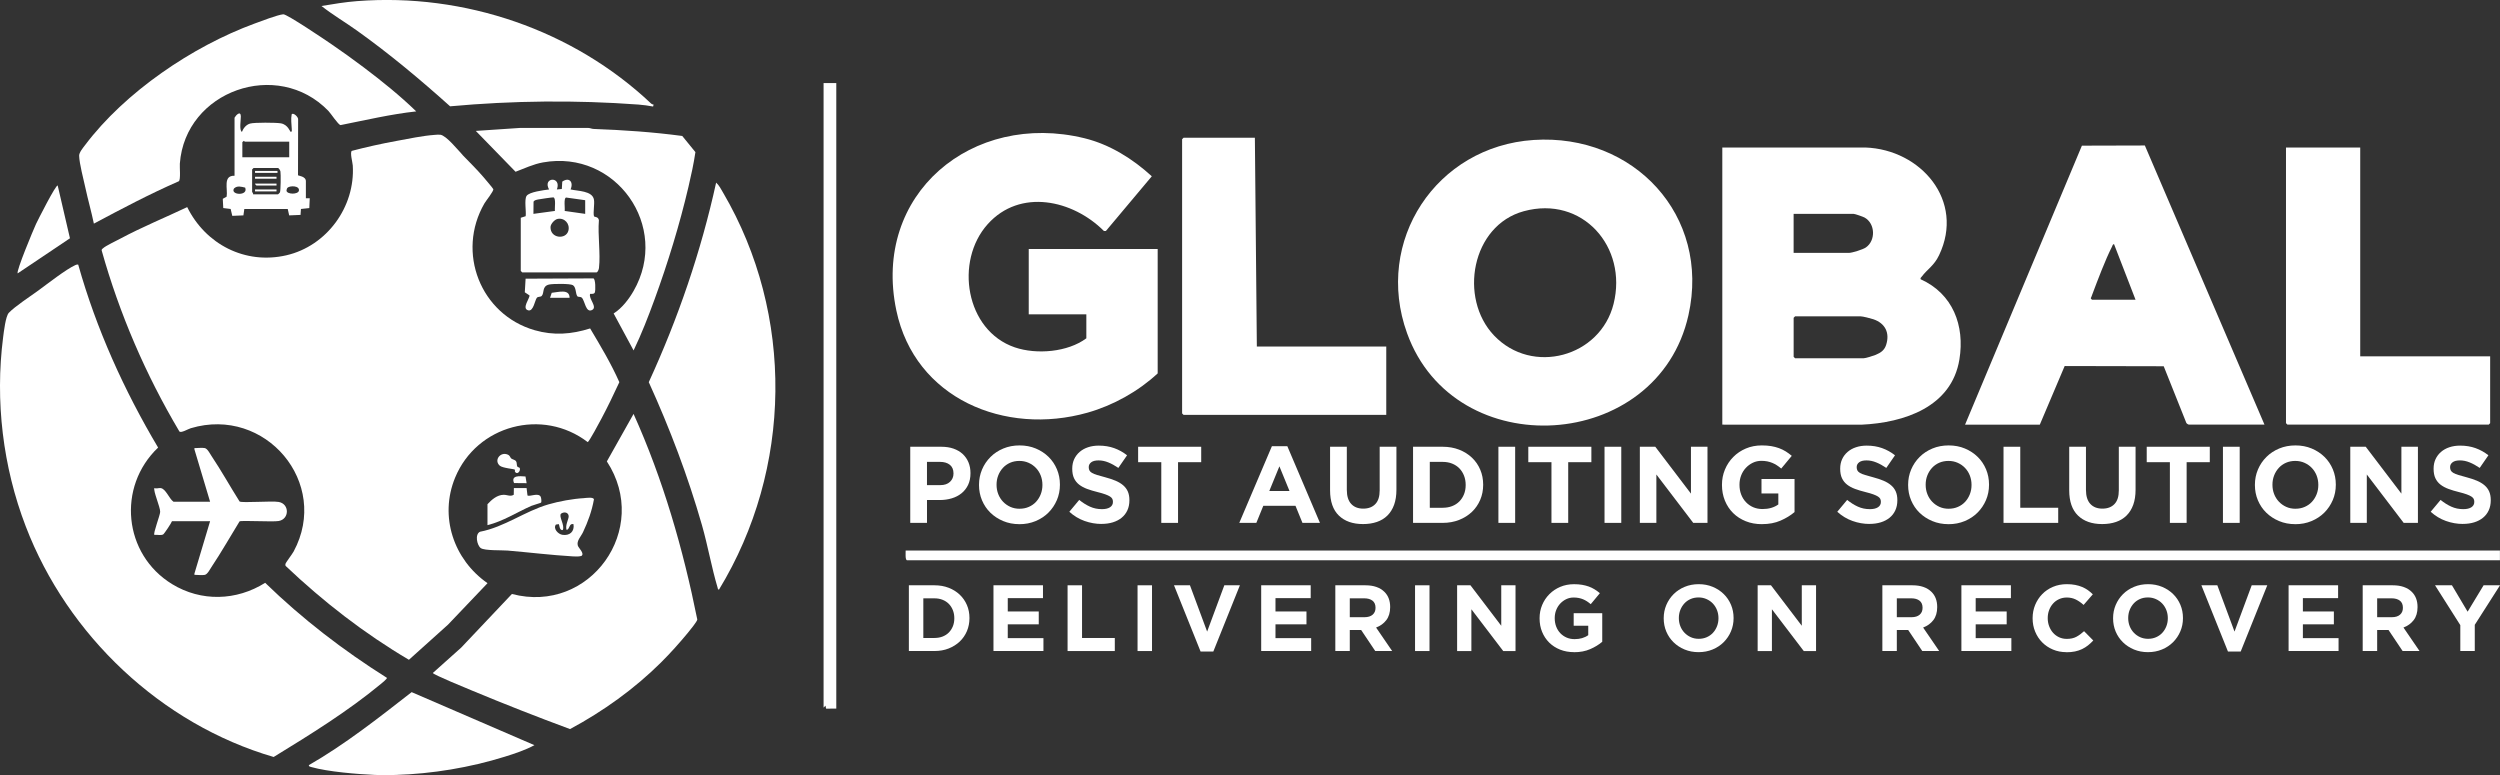
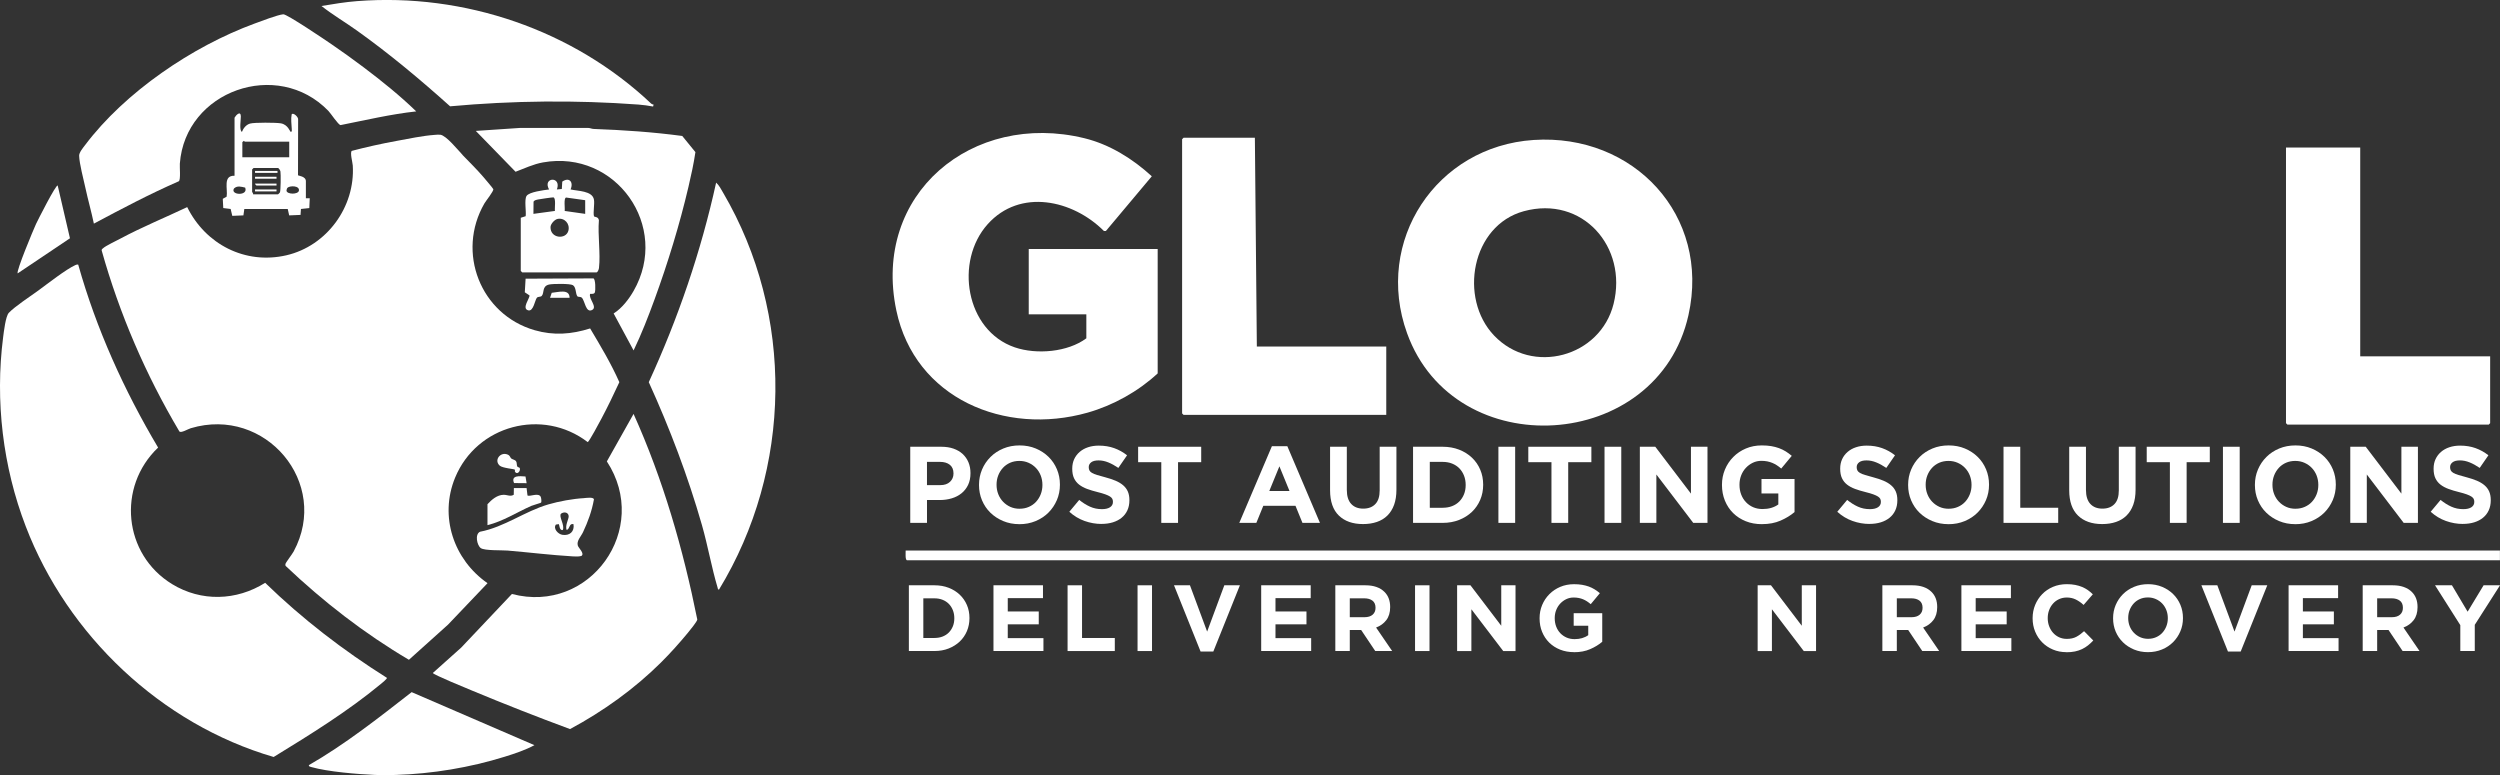
<svg xmlns="http://www.w3.org/2000/svg" id="b" width="1028.59" height="318.92" viewBox="0 0 1028.59 318.92">
  <rect x="0" y="0" width="1028.59" height="318.92" fill="#333333" stroke="none" />
  <g id="c">
    <path d="M154.37,318.84c-7.15-.31-19.45-1.29-26.29-3.25-.46-.13-.97-.15-1.04-.76,15.02-8.64,28.68-19.44,42.33-30.06l50.51,21.82c-3.74,2.02-8.08,3.46-12.15,4.73-14.39,4.49-29.96,7.06-44.92,7.52-2.71.08-5.74.12-8.44,0Z" fill="#fff" />
    <path d="M190.29,63.75c2.8,2.91,5.88,5.92,8.5,8.97.59.7,4.09,4.79,4.17,5.1.21.82-2.97,4.7-3.65,5.87-11.63,20.09-1.66,45.73,20.66,52.17,7.81,2.25,15.15,1.71,22.83-.73,4.29,7.21,8.62,14.43,12.02,22.11-2.36,5.06-4.77,10.14-7.4,15.06-.65,1.21-5.08,9.58-5.63,9.59-18.56-14.18-45.64-6.96-54.54,14.62-6.6,16-.6,33.75,13.33,43.43l-16.26,17.07-16.08,14.45c-18.34-10.82-35.24-23.92-50.66-38.56-.22-.29-.21-.56-.13-.9.15-.61,2.75-3.96,3.37-5.11,15.17-28.17-11.63-59.9-42.33-50.71-1.16.35-4.02,2.11-4.7,1.32-13.82-23.28-24.65-48.37-31.97-74.48-.03-.55.38-.67.67-.95.9-.88,5.47-3.06,6.98-3.87,8.93-4.78,18.4-8.65,27.55-12.99,7.56,15.3,23.82,23.74,40.79,19.83,16.64-3.84,28.37-19.92,27.33-36.94-.08-1.3-1.23-5.35-.4-6.03,6.08-1.59,12.23-2.96,18.42-4.09,4.84-.89,10.77-2.14,15.6-2.48.77-.05,1.63-.16,2.39-.07,2.46.3,7.3,6.36,9.17,8.31Z" fill="#fff" />
    <path d="M32.18,108.87c7.43,26.44,18.87,51.71,32.87,75.28-16.96,16.13-14.3,43.91,5.75,56.17,11.96,7.32,26.49,6.9,38.3-.53,15.22,14.81,32.12,27.79,50.1,39.11.1.41-2.13,2.19-2.62,2.6-13.54,11.2-29.02,20.78-43.99,29.95-46.28-13.51-84.79-49.99-102-94.88C1.17,192.04-2.06,164.95,1.28,138.83c.29-2.25,1.02-8.7,2.34-10.11,2.46-2.62,8.92-6.84,12.12-9.17,3.75-2.73,11.42-8.76,15.24-10.47.41-.19.73-.29,1.19-.21Z" fill="#fff" />
-     <path d="M708.62,60.69h58.88c22.81.81,41.02,21.91,30.3,44.32-2.08,4.35-4.7,5.58-7.19,8.88-.26.35-.55.41-.4,1,13.24,5.96,18.25,19.04,15.96,33.01-3.2,19.57-22.74,26.02-40.26,26.83l-57.29-.02V60.69ZM737.96,104.05h22.71c1.37,0,5.79-1.39,7.01-2.23,4.11-2.84,3.91-9.8-.5-12.3-.62-.35-3.96-1.52-4.5-1.52h-24.72v16.06ZM738.57,130.15l-.6.6v16.06l.6.6h28.13c.88,0,4.03-1,5.02-1.41,2.11-.88,3.59-1.88,4.31-4.12,1.6-4.98-.44-8.92-5.3-10.54-1.07-.36-4.3-1.19-5.24-1.19h-26.93Z" fill="#fff" />
    <path d="M630.97,57.59c41.15-2.72,72.88,31.03,63.72,72.08-12.61,56.53-96.19,61.78-115.78,7.4-13.67-37.92,11.99-76.82,52.07-79.48ZM614.71,138.04c15.67,16.49,43.72,8.89,49.18-13.03,5.84-23.41-12.82-44.69-36.95-38.11-21.52,5.87-26.85,35.76-12.23,51.14Z" fill="#fff" />
    <path d="M446.97,129.34h-23.71v-26.9h53.05v51.19c-8,7.42-18.33,13.17-28.85,16.15-33.94,9.6-71.03-5.74-78.67-42.04-10.09-47.92,31.27-82.13,77.38-70.87,10.41,2.54,19.93,8.5,27.72,15.66l-18.89,22.51h-.8c-12.81-12.82-34.5-17.65-47.82-2.82-13.67,15.21-9.16,43.75,11.13,50.69,8.94,3.06,21.81,1.99,29.45-3.72v-9.84Z" fill="#fff" />
-     <path d="M808.5,174.71l48.07-114.78,25.9-.07,49.22,114.85h-31.15c-.17,0-.89-.43-1-.7l-9.31-23.32-40.75-.09-10.23,24.12h-30.75ZM878.64,123.32l-8.85-22.88c-.56.04-.62.61-.81.99-2.85,5.62-5.94,13.88-8.21,19.9-.15.39-.26.79-.46,1.16-.33.26.38.83.44.83h17.89Z" fill="#fff" />
    <path d="M271.99,272.54c-10.99,10.9-23.83,20.12-37.46,27.43-13.55-5.01-27.03-10.31-40.36-15.86-2.04-.85-15.69-6.43-16.09-7.22l11.66-10.43,20.88-22.08c32.1,8.49,57.3-26.73,39.06-54.54l10.99-19.54c12.15,26.95,20.4,55.6,26.22,84.59-.01.77-3.19,4.64-3.92,5.52-3.39,4.11-7.2,8.37-10.98,12.12Z" fill="#fff" />
    <polygon points="971.08 60.69 971.08 146.61 1024.54 146.61 1024.54 174.11 1023.94 174.71 941.14 174.71 940.54 174.11 940.54 60.69 971.08 60.69" fill="#fff" />
    <polygon points="570.36 142.59 570.36 170.7 486.96 170.7 486.36 170.09 486.36 57.28 486.96 56.68 516.3 56.68 517.11 142.59 570.36 142.59" fill="#fff" />
    <path d="M295.84,242.56c-.52.12-.48-.42-.6-.8-2.46-8.24-4.02-17.27-6.43-25.7-5.77-20.14-13.22-39.77-21.88-58.82,12.07-26.28,21.51-53.81,27.71-82.1,1.21,1.05,2.07,2.76,2.88,4.15,29.4,50.19,28.5,113.66-1.68,163.27Z" fill="#fff" />
    <path d="M171.25,45.83c-10.5,1.15-20.79,3.59-31.13,5.64-.98-.13-3.95-4.74-5.02-5.85-20.96-21.65-58.89-8.27-61.11,21.7-.11,1.54.4,6.47-.39,7.24-11.95,5.22-23.48,11.32-34.98,17.45-1.02-4.95-2.44-9.83-3.5-14.78-.76-3.54-2.46-9.82-2.56-13.15-.04-1.31,1.58-3.25,2.44-4.38,16.42-21.81,44.2-40.64,69.72-50,2.59-.95,9.5-3.61,11.83-3.82,1.47-.13,17.39,10.63,19.86,12.33,4.41,3.03,8.82,6.18,13.09,9.4,7.53,5.68,14.98,11.66,21.75,18.22Z" fill="#fff" />
    <path d="M268.91,43.03l-.2.8c-1.87-.36-4.13-.67-6.03-.81-25.8-1.9-51.76-1.63-77.49.72-12.27-11-24.9-21.58-38.33-31.16-4.82-3.44-9.94-6.45-14.6-10.11,4.85-.82,9.76-1.63,14.67-2.01,44.14-3.41,88.93,11.87,120.99,42.17.26.24.65.35.99.4Z" fill="#fff" />
    <path d="M1028.56,226.5v4.01H373.22c-.88,0-.57-3.26-.6-4.01h655.94Z" fill="#fff" />
    <path d="M252.46,128.98c3.36-2.11,6.23-5.8,8.22-9.27,15.21-26.52-7.31-58.28-37.27-52.89-4.04.73-7.57,2.45-11.29,3.85l-16.36-16.81,18.27-1.23h27.77c.82-.05,1.61.39,2.4.42,12.23.45,24.37,1.27,36.5,2.89l5.42,6.65c-.7,4.72-1.75,9.55-2.85,14.23-3.67,15.63-8.44,31.23-13.94,46.3-2.59,7.1-5.39,14.32-8.65,21.06l-8.21-15.21Z" fill="#fff" />
-     <polygon points="344.08 34.19 344.08 291.54 339.88 291.57 339.65 290.34 338.85 291.14 338.85 34.19 344.08 34.19" fill="#fff" />
-     <path d="M86.44,206.43l-6.43-21.49c-.09-.75-.01-.57.59-.59,1.03-.04,2.68-.16,3.62,0,1.12.19,2.13,2.25,2.79,3.24,4.07,6.09,7.66,12.56,11.57,18.75,1.14.66,13.25-.33,16.1.18,4.47.8,4.46,7.04,0,7.84-2.52.45-15.43-.34-16.12.16-3.84,6.24-7.48,12.68-11.55,18.77-.66.99-1.66,3.04-2.79,3.24-.94.16-2.59.05-3.62,0-.6-.03-.68.16-.59-.59l6.43-21.49h-15.68c-.32.87-3.17,5.15-3.62,5.42-.86.52-2.59.06-3.62.2-.62-.55,2.34-8.03,2.38-9.47.06-1.94-2.96-8.67-2.37-9.8.85.36,1.67-.08,2.57.02,2.1.23,3.47,4.35,5.26,5.6h15.07Z" fill="#fff" />
    <path d="M240.3,204.94c.89-.05,3.85-.56,4.07.52-.87,4.83-2.42,9.09-4.5,13.51-.83,1.77-2.75,3.57-2.12,5.55.29.93,2.93,3.28,1.45,4.22-1.08.3-2.32.24-3.43.18-8.97-.53-17.98-1.64-26.93-2.4-2.34-.2-9.49.1-11.04-1.02s-2.51-5.7-.31-6.72c10.08-1.94,18.38-8.4,28.12-11.25,4.37-1.28,10.16-2.34,14.7-2.58ZM233.15,218.07c-.79-1.8.97-4.64.82-5.8-.21-1.59-1.98-1.77-3.13-.93-1.11,1.07,1.67,4.82.7,6.72-1.36.38-1.43-2.28-1.61-2.41l-1.22.18c-1.22,1.69.94,3.94,2.65,4.21,3.02.48,5.08-1.32,4.6-4.39-1.89-.43-1.38,1.94-2.81,2.41Z" fill="#fff" />
    <path d="M7.27,112.48c-.7-.83,6.5-18.06,7.56-20.35.55-1.19,8.19-16.34,8.91-15.79l5.04,21.7-21.51,14.44Z" fill="#fff" />
    <path d="M242.8,120.92c-.77,1.91,3.17,5.41.8,6.62-2.63,1.34-2.96-3.85-4.21-5.04-.6-.57-1.52-.17-1.86-.63-.77-1.03-.43-3.65-1.81-4.53-1.1-.71-8.31-.62-9.83-.27-2.97.69-1.87,3.39-2.98,4.65-.51.58-1.51.2-2.02.79-.81.93-1.39,5.72-3.54,5.18-2.87-.71.74-5.1.5-6.15l-1.93-1.28.33-5.6,27.9-.12c.92.3.88,4.9.61,5.71s-1.26.64-1.95.66Z" fill="#fff" />
    <path d="M200.59,207.43c1.72-1.86,3.93-3.81,6.63-3.85,1.49-.02,2.76.85,4.16-.02l.05-2.75h5.23s.37,3.04.37,3.04c.89.63,4.55-1.32,5.45.57.22.46.39,2.1.15,2.37-.14.16-3.34,1.04-4.06,1.36-5.99,2.67-11.58,6.31-18,7.92v-8.63Z" fill="#fff" />
    <path d="M210.35,188.64c.52.42,1.52.51,1.93,1.09.52.74.2,1.63.58,2.25.19.3.93.29,1.02.65.34,1.41-1.24,2.84-2.02,1.41-.09-.17.09-.69-.05-.81-.32-.3-5.07-.63-6.21-1.65-2.5-2.23.3-5.87,3.32-4.53.98.43.98,1.22,1.42,1.59Z" fill="#fff" />
    <path d="M234.35,122.52h-8.04l.69-2.05c2.62-.22,7.34-1.78,7.35,2.05Z" fill="#fff" />
    <path d="M216.21,196.04l.46,2.76-5.17-.05c-1.41-3.33,2.42-2.85,4.71-2.71Z" fill="#fff" />
    <rect x="104.93" y="70.33" width="9.24" height=".8" fill="#fff" />
    <rect x="104.93" y="72.73" width="8.84" height=".8" fill="#fff" />
    <rect x="104.93" y="77.95" width="8.84" height=".8" fill="#fff" />
    <path d="M113.77,75.54v.8h-8.24c-.07,0-.63-.54-.6-.8h8.84Z" fill="#fff" />
    <path d="M125.83,81.57h1.61s-.18,4.04-.18,4.04l-3.44.37-.17,2.44-4.67.2-.6-2.64h-17.86s-.37,2.64-.37,2.64l-4.58.19-.67-2.83-3.04-.38-.2-3.8,1.59-.89c.53-3.18-1.63-8.76,3.25-8.6v-23.88c.53-1.01,2.49-3.02,2.59-.64.05,1.3-.76,5.93.45,6.46.59-1.52,1.76-2.98,3.4-3.42,1.77-.48,10.58-.43,12.58-.09,3,.5,3.79,3.5,4.11,3.51.6.03.43-.85.41-1.2-.09-2.02-.42-4.01-.03-6.02.66-.89,2.88,1.21,2.65,2.19l-.05,22.88c.04.23,3.24.39,3.24,2.44v7.03ZM119,58.28h-18.29c-.09,0-.22-.31-.4-.32l-.6.52v6.22h19.29v-6.42ZM104.13,79.96h10.25c.06,0,.71-.62.8-.81.33-.7.39-7.6.2-8.62-.08-.44-.7-1.41-1-1.41h-10.05l-.6.6v9.23c0,.13.54.61.4,1ZM100.87,77.19c-1.61-.38-3.24-.91-4.59.35-1.68,2.79,6.02,3.21,4.59-.35ZM118.3,77.25c-.27.26-.42.85-.43,1.25.31,1.53,4.71,1.57,5.11-.02.4-2.18-3.73-2.15-4.68-1.23Z" fill="#fff" />
    <path d="M214.25,89.6l2.03-.65c.28-2.02-.62-6.73.35-8.31,1.04-1.69,7.26-2.42,9.27-2.69-2.83-5.12,5.29-5.58,3.22,0l2.03-.19.18-3.03c2.87-2.01,4.75.15,3.42,3.21,2.86.7,9.03.49,9.63,4.24.3,1.87-.41,5.3,0,6.76.13.48,1.75.04,2.03,1.66-.52,6.22.72,13.61.03,19.68-.06.54-.53,1.79-1.03,1.79h-30.55l-.6-.6v-21.88ZM228.32,86.79c-.19-1.08.53-5.35-.64-5.58-.31-.06-5.56.7-6.3.86-.63.14-1.64.31-1.86.95l-.05,4.97,8.84-1.2ZM240.78,82.37l-7.86-1.1c-1.09.19-.4,4.52-.59,5.52l8.44,1.2v-5.62ZM229.42,90.07c-1.24.25-2.88,2.05-2.92,3.34-.12,4.72,6.35,5.28,7.35,1.52.76-2.85-1.59-5.43-4.43-4.86Z" fill="#fff" />
    <path d="M373.94,240.81h10.55c2.11,0,4.05.34,5.82,1.02,1.76.68,3.28,1.63,4.56,2.84,1.27,1.21,2.26,2.63,2.96,4.27.7,1.64,1.04,3.41,1.04,5.31v.08c0,1.91-.35,3.68-1.04,5.33-.7,1.65-1.68,3.08-2.96,4.29-1.28,1.21-2.8,2.16-4.56,2.86-1.76.7-3.7,1.04-5.82,1.04h-10.55v-27.05ZM384.49,262.48c1.21,0,2.32-.19,3.32-.58,1-.39,1.86-.94,2.57-1.66.71-.72,1.26-1.57,1.66-2.55.4-.98.6-2.07.6-3.28v-.08c0-1.18-.2-2.28-.6-3.28-.4-1-.95-1.87-1.66-2.59-.71-.72-1.57-1.28-2.57-1.68-1-.4-2.11-.6-3.32-.6h-4.6v16.31h4.6Z" fill="#fff" />
    <path d="M408.76,240.81h20.36v5.29h-14.49v5.49h12.75v5.29h-12.75v5.68h14.68v5.29h-20.56v-27.05Z" fill="#fff" />
    <path d="M439.24,240.81h5.95v21.68h13.48v5.37h-19.43v-27.05Z" fill="#fff" />
    <path d="M468.03,240.81h5.95v27.05h-5.95v-27.05Z" fill="#fff" />
    <path d="M483.02,240.81h6.57l7.07,19.05,7.07-19.05h6.41l-10.93,27.24h-5.25l-10.93-27.24Z" fill="#fff" />
    <path d="M518.91,240.81h20.36v5.29h-14.49v5.49h12.75v5.29h-12.75v5.68h14.68v5.29h-20.56v-27.05Z" fill="#fff" />
    <path d="M549.4,240.81h12.36c3.42,0,6.05.91,7.88,2.74,1.55,1.55,2.32,3.61,2.32,6.18v.08c0,2.19-.54,3.97-1.6,5.35-1.07,1.38-2.47,2.39-4.19,3.03l6.61,9.66h-6.96l-5.8-8.66h-4.67v8.66h-5.95v-27.05ZM561.38,253.94c1.47,0,2.59-.35,3.38-1.04.79-.7,1.18-1.62,1.18-2.78v-.08c0-1.29-.41-2.25-1.24-2.9-.83-.64-1.97-.97-3.44-.97h-5.91v7.77h6.03Z" fill="#fff" />
    <path d="M582.2,240.81h5.95v27.05h-5.95v-27.05Z" fill="#fff" />
    <path d="M599.51,240.81h5.49l12.67,16.65v-16.65h5.87v27.05h-5.06l-13.1-17.19v17.19h-5.87v-27.05Z" fill="#fff" />
    <path d="M647.66,268.32c-2.11,0-4.04-.35-5.78-1.04-1.74-.7-3.23-1.66-4.48-2.9-1.25-1.24-2.22-2.7-2.92-4.4s-1.04-3.55-1.04-5.56v-.08c0-1.93.35-3.74,1.06-5.43.71-1.69,1.69-3.17,2.96-4.44,1.26-1.28,2.76-2.28,4.48-3.01,1.72-.73,3.62-1.1,5.68-1.1,1.21,0,2.31.08,3.3.25.99.17,1.91.41,2.76.71.85.31,1.65.7,2.4,1.16.75.46,1.47.99,2.16,1.58l-3.75,4.52c-.51-.44-1.03-.82-1.54-1.16-.52-.33-1.05-.62-1.6-.85-.55-.23-1.15-.41-1.8-.54-.64-.13-1.35-.19-2.12-.19-1.08,0-2.09.23-3.03.68s-1.76,1.06-2.47,1.82c-.71.76-1.26,1.65-1.66,2.67-.4,1.02-.6,2.11-.6,3.27v.08c0,1.24.2,2.38.6,3.43.4,1.05.97,1.96,1.7,2.73.73.77,1.6,1.37,2.59,1.8.99.43,2.09.64,3.3.64,2.21,0,4.08-.54,5.6-1.63v-3.89h-5.99v-5.14h11.75v11.75c-1.39,1.19-3.05,2.2-4.97,3.03-1.92.84-4.11,1.26-6.59,1.26Z" fill="#fff" />
-     <path d="M698.85,268.32c-2.09,0-4.01-.37-5.76-1.1-1.75-.73-3.27-1.73-4.54-2.98-1.28-1.25-2.27-2.72-2.98-4.4-.71-1.69-1.06-3.5-1.06-5.43v-.08c0-1.93.36-3.74,1.08-5.43.72-1.69,1.72-3.17,2.99-4.44,1.28-1.28,2.79-2.28,4.56-3.01,1.76-.73,3.69-1.1,5.78-1.1s4,.37,5.76,1.1c1.75.73,3.27,1.73,4.54,2.98,1.28,1.25,2.27,2.72,2.98,4.4.71,1.69,1.06,3.5,1.06,5.43v.08c0,1.93-.36,3.74-1.08,5.43-.72,1.69-1.72,3.17-2.99,4.44s-2.79,2.28-4.56,3.01c-1.76.73-3.69,1.1-5.78,1.1ZM698.93,262.83c1.18,0,2.28-.22,3.28-.66,1-.44,1.86-1.04,2.57-1.82.71-.77,1.26-1.67,1.66-2.69.4-1.02.6-2.11.6-3.27v-.08c0-1.16-.2-2.25-.6-3.28-.4-1.03-.97-1.93-1.7-2.71-.73-.77-1.6-1.38-2.61-1.83s-2.1-.68-3.28-.68-2.31.22-3.3.66c-.99.44-1.84,1.04-2.55,1.82-.71.77-1.26,1.67-1.66,2.69-.4,1.02-.6,2.11-.6,3.27v.08c0,1.16.2,2.25.6,3.28.4,1.03.97,1.93,1.7,2.7.73.77,1.6,1.39,2.59,1.84.99.45,2.09.68,3.3.68Z" fill="#fff" />
    <path d="M723.16,240.81h5.49l12.67,16.65v-16.65h5.87v27.05h-5.06l-13.1-17.19v17.19h-5.87v-27.05Z" fill="#fff" />
    <path d="M774.47,240.81h12.36c3.42,0,6.05.91,7.88,2.74,1.55,1.55,2.32,3.61,2.32,6.18v.08c0,2.19-.54,3.97-1.6,5.35-1.07,1.38-2.47,2.39-4.19,3.03l6.61,9.66h-6.96l-5.8-8.66h-4.67v8.66h-5.95v-27.05ZM786.45,253.94c1.47,0,2.59-.35,3.38-1.04.79-.7,1.18-1.62,1.18-2.78v-.08c0-1.29-.41-2.25-1.24-2.9-.83-.64-1.97-.97-3.44-.97h-5.91v7.77h6.03Z" fill="#fff" />
    <path d="M807,240.81h20.36v5.29h-14.49v5.49h12.75v5.29h-12.75v5.68h14.68v5.29h-20.56v-27.05Z" fill="#fff" />
    <path d="M850.16,268.32c-1.98,0-3.83-.36-5.53-1.08s-3.17-1.71-4.4-2.96c-1.24-1.25-2.2-2.72-2.9-4.42-.7-1.7-1.04-3.52-1.04-5.45v-.08c0-1.93.35-3.74,1.04-5.43.7-1.69,1.66-3.17,2.9-4.44,1.24-1.28,2.72-2.28,4.44-3.01,1.73-.73,3.63-1.1,5.72-1.1,1.26,0,2.41.1,3.46.31,1.04.21,1.99.49,2.84.85.85.36,1.64.8,2.36,1.31.72.52,1.39,1.08,2.01,1.7l-3.79,4.37c-1.06-.95-2.13-1.7-3.23-2.24-1.1-.54-2.33-.81-3.69-.81-1.13,0-2.18.22-3.15.66-.97.44-1.8,1.04-2.49,1.82-.7.77-1.24,1.67-1.62,2.69-.39,1.02-.58,2.11-.58,3.27v.08c0,1.16.19,2.25.58,3.28.39,1.03.92,1.93,1.6,2.7.68.77,1.51,1.39,2.47,1.84.97.45,2.03.68,3.19.68,1.55,0,2.85-.28,3.92-.85,1.07-.57,2.13-1.34,3.19-2.32l3.79,3.83c-.7.75-1.42,1.42-2.16,2.01-.75.59-1.56,1.1-2.45,1.53-.89.42-1.86.75-2.92.97s-2.24.33-3.55.33Z" fill="#fff" />
    <path d="M883.74,268.32c-2.09,0-4.01-.37-5.76-1.1-1.75-.73-3.27-1.73-4.54-2.98-1.28-1.25-2.27-2.72-2.98-4.4-.71-1.69-1.06-3.5-1.06-5.43v-.08c0-1.93.36-3.74,1.08-5.43.72-1.69,1.72-3.17,2.99-4.44,1.28-1.28,2.79-2.28,4.56-3.01,1.76-.73,3.69-1.1,5.78-1.1s4,.37,5.76,1.1c1.75.73,3.27,1.73,4.54,2.98,1.28,1.25,2.27,2.72,2.98,4.4.71,1.69,1.06,3.5,1.06,5.43v.08c0,1.93-.36,3.74-1.08,5.43-.72,1.69-1.72,3.17-2.99,4.44s-2.79,2.28-4.56,3.01c-1.76.73-3.69,1.1-5.78,1.1ZM883.81,262.83c1.18,0,2.28-.22,3.28-.66,1-.44,1.86-1.04,2.57-1.82.71-.77,1.26-1.67,1.66-2.69.4-1.02.6-2.11.6-3.27v-.08c0-1.16-.2-2.25-.6-3.28-.4-1.03-.97-1.93-1.7-2.71-.73-.77-1.6-1.38-2.61-1.83s-2.1-.68-3.28-.68-2.31.22-3.3.66c-.99.44-1.84,1.04-2.55,1.82-.71.77-1.26,1.67-1.66,2.69-.4,1.02-.6,2.11-.6,3.27v.08c0,1.16.2,2.25.6,3.28.4,1.03.97,1.93,1.7,2.7.73.77,1.6,1.39,2.59,1.84.99.45,2.09.68,3.3.68Z" fill="#fff" />
    <path d="M905.72,240.81h6.57l7.07,19.05,7.07-19.05h6.41l-10.93,27.24h-5.25l-10.93-27.24Z" fill="#fff" />
    <path d="M941.62,240.81h20.36v5.29h-14.49v5.49h12.75v5.29h-12.75v5.68h14.68v5.29h-20.56v-27.05Z" fill="#fff" />
    <path d="M972.1,240.81h12.36c3.42,0,6.05.91,7.88,2.74,1.55,1.55,2.32,3.61,2.32,6.18v.08c0,2.19-.54,3.97-1.6,5.35-1.07,1.38-2.47,2.39-4.19,3.03l6.61,9.66h-6.96l-5.8-8.66h-4.67v8.66h-5.95v-27.05ZM984.08,253.94c1.47,0,2.59-.35,3.38-1.04.79-.7,1.18-1.62,1.18-2.78v-.08c0-1.29-.41-2.25-1.24-2.9-.83-.64-1.97-.97-3.44-.97h-5.91v7.77h6.03Z" fill="#fff" />
    <path d="M1012.25,257.19l-10.39-16.38h6.96l6.45,10.86,6.57-10.86h6.76l-10.39,16.27v10.78h-5.95v-10.66Z" fill="#fff" />
    <path d="M374.5,183.81h12.8c1.88,0,3.56.26,5.03.78,1.48.52,2.73,1.26,3.76,2.21,1.03.96,1.82,2.1,2.37,3.42.55,1.33.83,2.8.83,4.41v.09c0,1.82-.33,3.42-.98,4.79-.66,1.37-1.56,2.52-2.71,3.45-1.15.92-2.49,1.62-4.03,2.08-1.54.46-3.18.69-4.94.69h-5.23v9.4h-6.89v-31.32ZM386.84,199.6c1.73,0,3.07-.45,4.03-1.36.95-.91,1.43-2.04,1.43-3.38v-.09c0-1.55-.5-2.73-1.5-3.53-1-.81-2.36-1.21-4.09-1.21h-5.32v9.57h5.46Z" fill="#fff" />
    <path d="M419.41,215.66c-2.42,0-4.64-.43-6.67-1.28s-3.78-2-5.26-3.44-2.62-3.15-3.45-5.1c-.82-1.95-1.23-4.05-1.23-6.29v-.09c0-2.24.42-4.33,1.25-6.29s1.99-3.67,3.47-5.15,3.24-2.64,5.28-3.49c2.04-.85,4.27-1.27,6.69-1.27s4.64.42,6.67,1.27c2.03.85,3.78,2,5.26,3.45s2.62,3.15,3.44,5.1c.82,1.95,1.23,4.05,1.23,6.29v.09c0,2.24-.42,4.33-1.25,6.29-.84,1.95-1.99,3.67-3.47,5.15s-3.24,2.64-5.28,3.49c-2.04.85-4.27,1.28-6.69,1.28ZM419.5,209.31c1.37,0,2.64-.25,3.8-.76,1.16-.51,2.16-1.21,2.98-2.1.82-.9,1.46-1.93,1.92-3.11.46-1.18.69-2.44.69-3.78v-.09c0-1.34-.23-2.61-.69-3.8-.46-1.19-1.12-2.24-1.97-3.13-.85-.9-1.86-1.6-3.02-2.12-1.16-.52-2.43-.78-3.8-.78s-2.68.25-3.83.76c-1.15.51-2.13,1.21-2.95,2.1-.82.9-1.46,1.93-1.92,3.11-.46,1.18-.69,2.44-.69,3.78v.09c0,1.34.23,2.61.69,3.8.46,1.19,1.12,2.24,1.97,3.13.85.9,1.85,1.6,3,2.13,1.15.52,2.42.78,3.83.78Z" fill="#fff" />
    <path d="M453.24,215.57c-2.39,0-4.73-.41-7.02-1.23-2.3-.82-4.38-2.08-6.26-3.78l4.07-4.88c1.43,1.16,2.9,2.09,4.41,2.77,1.51.69,3.15,1.03,4.94,1.03,1.43,0,2.54-.26,3.33-.78.79-.52,1.19-1.25,1.19-2.17v-.09c0-.45-.08-.84-.25-1.19-.17-.34-.48-.66-.94-.96-.46-.3-1.11-.6-1.93-.9-.82-.3-1.89-.61-3.21-.94-1.59-.39-3.02-.82-4.31-1.3-1.29-.48-2.38-1.07-3.27-1.77-.9-.7-1.59-1.57-2.09-2.62-.49-1.04-.74-2.34-.74-3.89v-.09c0-1.43.27-2.72.8-3.87.53-1.15,1.28-2.14,2.25-2.98.96-.83,2.11-1.48,3.45-1.92,1.34-.45,2.81-.67,4.42-.67,2.3,0,4.41.34,6.33,1.03,1.92.69,3.69,1.67,5.3,2.95l-3.58,5.19c-1.4-.95-2.77-1.71-4.12-2.26-1.34-.55-2.68-.83-4.03-.83s-2.35.26-3.02.78c-.67.52-1.01,1.17-1.01,1.95v.09c0,.51.1.95.29,1.32.19.37.54.71,1.05,1.01.51.3,1.2.58,2.09.85.88.27,2,.58,3.34.94,1.58.42,3,.89,4.24,1.41,1.24.52,2.29,1.15,3.14,1.88.85.73,1.5,1.59,1.93,2.57s.65,2.16.65,3.53v.09c0,1.55-.28,2.93-.84,4.14-.56,1.21-1.35,2.22-2.36,3.04-1.01.82-2.21,1.45-3.61,1.88-1.4.43-2.95.65-4.65.65Z" fill="#fff" />
    <path d="M477.8,190.16h-9.53v-6.35h25.95v6.35h-9.53v24.97h-6.89v-24.97Z" fill="#fff" />
    <path d="M523.3,183.58h6.35l13.42,31.54h-7.2l-2.86-7.02h-13.24l-2.86,7.02h-7.02l13.42-31.54ZM530.55,202.02l-4.16-10.16-4.16,10.16h8.32Z" fill="#fff" />
    <path d="M560.79,215.62c-4.21,0-7.52-1.16-9.93-3.49s-3.62-5.8-3.62-10.42v-17.9h6.89v17.72c0,2.57.6,4.5,1.79,5.79,1.19,1.3,2.85,1.95,4.97,1.95s3.77-.63,4.97-1.88,1.79-3.13,1.79-5.64v-17.94h6.89v17.67c0,2.39-.32,4.46-.96,6.22-.64,1.76-1.56,3.23-2.75,4.41-1.19,1.18-2.64,2.06-4.34,2.64s-3.59.87-5.68.87Z" fill="#fff" />
    <path d="M581.38,183.81h12.21c2.45,0,4.69.4,6.73,1.19,2.04.79,3.8,1.89,5.28,3.29,1.48,1.4,2.62,3.05,3.42,4.94.81,1.89,1.21,3.94,1.21,6.15v.09c0,2.21-.4,4.27-1.21,6.17-.81,1.91-1.95,3.56-3.42,4.97-1.48,1.4-3.24,2.51-5.28,3.31s-4.29,1.21-6.73,1.21h-12.21v-31.32ZM593.59,208.91c1.4,0,2.68-.22,3.85-.67s2.15-1.09,2.98-1.92c.82-.83,1.46-1.82,1.92-2.95.46-1.13.69-2.4.69-3.8v-.09c0-1.37-.23-2.64-.69-3.8-.46-1.16-1.1-2.16-1.92-3-.82-.83-1.81-1.48-2.98-1.95-1.16-.46-2.45-.69-3.85-.69h-5.32v18.88h5.32Z" fill="#fff" />
    <path d="M616.5,183.81h6.89v31.32h-6.89v-31.32Z" fill="#fff" />
    <path d="M638.33,190.16h-9.53v-6.35h25.95v6.35h-9.53v24.97h-6.89v-24.97Z" fill="#fff" />
    <path d="M660.16,183.81h6.89v31.32h-6.89v-31.32Z" fill="#fff" />
    <path d="M674.7,183.81h6.35l14.67,19.28v-19.28h6.8v31.32h-5.86l-15.17-19.91v19.91h-6.8v-31.32Z" fill="#fff" />
    <path d="M724.95,215.66c-2.45,0-4.68-.4-6.69-1.21-2.01-.81-3.74-1.92-5.19-3.36-1.45-1.43-2.57-3.13-3.38-5.1-.8-1.97-1.21-4.12-1.21-6.44v-.09c0-2.24.41-4.33,1.23-6.29s1.96-3.67,3.42-5.15c1.46-1.48,3.19-2.64,5.19-3.49s4.19-1.27,6.58-1.27c1.4,0,2.68.1,3.83.29,1.15.19,2.21.47,3.2.83s1.91.81,2.77,1.34c.86.54,1.7,1.15,2.5,1.83l-4.34,5.23c-.6-.51-1.19-.95-1.79-1.34-.6-.39-1.22-.72-1.86-.98s-1.33-.48-2.08-.63c-.75-.15-1.57-.22-2.46-.22-1.25,0-2.42.26-3.51.79-1.09.52-2.04,1.23-2.86,2.11-.82.88-1.46,1.91-1.92,3.09-.46,1.18-.69,2.44-.69,3.79v.09c0,1.44.23,2.76.69,3.97.46,1.21,1.12,2.27,1.97,3.16.85.9,1.85,1.59,3,2.09,1.15.49,2.42.74,3.83.74,2.57,0,4.73-.63,6.49-1.89v-4.51h-6.93v-5.95h13.6v13.6c-1.61,1.37-3.53,2.54-5.75,3.51-2.22.97-4.76,1.45-7.63,1.45Z" fill="#fff" />
    <path d="M769.2,215.57c-2.39,0-4.73-.41-7.02-1.23-2.3-.82-4.38-2.08-6.26-3.78l4.07-4.88c1.43,1.16,2.9,2.09,4.41,2.77,1.51.69,3.15,1.03,4.94,1.03,1.43,0,2.54-.26,3.33-.78.79-.52,1.19-1.25,1.19-2.17v-.09c0-.45-.08-.84-.25-1.19-.17-.34-.48-.66-.94-.96-.46-.3-1.11-.6-1.93-.9-.82-.3-1.89-.61-3.21-.94-1.59-.39-3.02-.82-4.31-1.3-1.29-.48-2.38-1.07-3.27-1.77-.9-.7-1.59-1.57-2.09-2.62-.49-1.04-.74-2.34-.74-3.89v-.09c0-1.43.27-2.72.8-3.87.53-1.15,1.28-2.14,2.25-2.98.96-.83,2.11-1.48,3.45-1.92,1.34-.45,2.81-.67,4.42-.67,2.3,0,4.41.34,6.33,1.03,1.92.69,3.69,1.67,5.3,2.95l-3.58,5.19c-1.4-.95-2.77-1.71-4.12-2.26-1.34-.55-2.68-.83-4.03-.83s-2.35.26-3.02.78c-.67.52-1.01,1.17-1.01,1.95v.09c0,.51.1.95.29,1.32.19.37.54.71,1.05,1.01.51.3,1.2.58,2.09.85.88.27,2,.58,3.34.94,1.58.42,3,.89,4.24,1.41,1.24.52,2.29,1.15,3.14,1.88.85.73,1.5,1.59,1.93,2.57s.65,2.16.65,3.53v.09c0,1.55-.28,2.93-.84,4.14-.56,1.21-1.35,2.22-2.36,3.04-1.01.82-2.21,1.45-3.61,1.88-1.4.43-2.95.65-4.65.65Z" fill="#fff" />
    <path d="M801.68,215.66c-2.42,0-4.64-.43-6.67-1.28s-3.78-2-5.26-3.44-2.62-3.15-3.45-5.1c-.82-1.95-1.23-4.05-1.23-6.29v-.09c0-2.24.42-4.33,1.25-6.29s1.99-3.67,3.47-5.15,3.24-2.64,5.28-3.49c2.04-.85,4.27-1.27,6.69-1.27s4.64.42,6.67,1.27c2.03.85,3.78,2,5.26,3.45s2.62,3.15,3.44,5.1c.82,1.95,1.23,4.05,1.23,6.29v.09c0,2.24-.42,4.33-1.25,6.29-.84,1.95-1.99,3.67-3.47,5.15s-3.24,2.64-5.28,3.49c-2.04.85-4.27,1.28-6.69,1.28ZM801.77,209.31c1.37,0,2.64-.25,3.8-.76,1.16-.51,2.16-1.21,2.98-2.1.82-.9,1.46-1.93,1.92-3.11.46-1.18.69-2.44.69-3.78v-.09c0-1.34-.23-2.61-.69-3.8-.46-1.19-1.12-2.24-1.97-3.13-.85-.9-1.86-1.6-3.02-2.12-1.16-.52-2.43-.78-3.8-.78s-2.68.25-3.83.76c-1.15.51-2.13,1.21-2.95,2.1-.82.9-1.46,1.93-1.92,3.11-.46,1.18-.69,2.44-.69,3.78v.09c0,1.34.23,2.61.69,3.8.46,1.19,1.12,2.24,1.97,3.13.85.9,1.85,1.6,3,2.13,1.15.52,2.42.78,3.83.78Z" fill="#fff" />
    <path d="M824.32,183.81h6.89v25.1h15.61v6.22h-22.5v-31.32Z" fill="#fff" />
    <path d="M864.9,215.62c-4.21,0-7.52-1.16-9.93-3.49s-3.62-5.8-3.62-10.42v-17.9h6.89v17.72c0,2.57.6,4.5,1.79,5.79,1.19,1.3,2.85,1.95,4.97,1.95s3.77-.63,4.97-1.88,1.79-3.13,1.79-5.64v-17.94h6.89v17.67c0,2.39-.32,4.46-.96,6.22-.64,1.76-1.56,3.23-2.75,4.41-1.19,1.18-2.64,2.06-4.34,2.64s-3.59.87-5.68.87Z" fill="#fff" />
    <path d="M892.77,190.16h-9.53v-6.35h25.95v6.35h-9.53v24.97h-6.89v-24.97Z" fill="#fff" />
    <path d="M914.6,183.81h6.89v31.32h-6.89v-31.32Z" fill="#fff" />
    <path d="M944.36,215.66c-2.42,0-4.64-.43-6.67-1.28s-3.78-2-5.26-3.44-2.62-3.15-3.45-5.1c-.82-1.95-1.23-4.05-1.23-6.29v-.09c0-2.24.42-4.33,1.25-6.29s1.99-3.67,3.47-5.15,3.24-2.64,5.28-3.49c2.04-.85,4.27-1.27,6.69-1.27s4.64.42,6.67,1.27c2.03.85,3.78,2,5.26,3.45s2.62,3.15,3.44,5.1c.82,1.95,1.23,4.05,1.23,6.29v.09c0,2.24-.42,4.33-1.25,6.29-.84,1.95-1.99,3.67-3.47,5.15s-3.24,2.64-5.28,3.49c-2.04.85-4.27,1.28-6.69,1.28ZM944.45,209.31c1.37,0,2.64-.25,3.8-.76,1.16-.51,2.16-1.21,2.98-2.1.82-.9,1.46-1.93,1.92-3.11.46-1.18.69-2.44.69-3.78v-.09c0-1.34-.23-2.61-.69-3.8-.46-1.19-1.12-2.24-1.97-3.13-.85-.9-1.86-1.6-3.02-2.12-1.16-.52-2.43-.78-3.8-.78s-2.68.25-3.83.76c-1.15.51-2.13,1.21-2.95,2.1-.82.9-1.46,1.93-1.92,3.11-.46,1.18-.69,2.44-.69,3.78v.09c0,1.34.23,2.61.69,3.8.46,1.19,1.12,2.24,1.97,3.13.85.9,1.85,1.6,3,2.13,1.15.52,2.42.78,3.83.78Z" fill="#fff" />
    <path d="M967,183.81h6.35l14.67,19.28v-19.28h6.8v31.32h-5.86l-15.17-19.91v19.91h-6.8v-31.32Z" fill="#fff" />
    <path d="M1013.35,215.57c-2.39,0-4.73-.41-7.02-1.23-2.3-.82-4.38-2.08-6.26-3.78l4.07-4.88c1.43,1.16,2.9,2.09,4.41,2.77,1.51.69,3.15,1.03,4.94,1.03,1.43,0,2.54-.26,3.33-.78.79-.52,1.19-1.25,1.19-2.17v-.09c0-.45-.08-.84-.25-1.19-.17-.34-.48-.66-.94-.96-.46-.3-1.11-.6-1.93-.9-.82-.3-1.89-.61-3.21-.94-1.59-.39-3.02-.82-4.31-1.3-1.29-.48-2.38-1.07-3.27-1.77-.9-.7-1.59-1.57-2.09-2.62-.49-1.04-.74-2.34-.74-3.89v-.09c0-1.43.27-2.72.8-3.87.53-1.15,1.28-2.14,2.25-2.98.96-.83,2.11-1.48,3.45-1.92,1.34-.45,2.81-.67,4.42-.67,2.3,0,4.41.34,6.33,1.03,1.92.69,3.69,1.67,5.3,2.95l-3.58,5.19c-1.4-.95-2.77-1.71-4.12-2.26-1.34-.55-2.68-.83-4.03-.83s-2.35.26-3.02.78c-.67.52-1.01,1.17-1.01,1.95v.09c0,.51.1.95.29,1.32.19.37.54.71,1.05,1.01.51.3,1.2.58,2.09.85.88.27,2,.58,3.34.94,1.58.42,3,.89,4.24,1.41,1.24.52,2.29,1.15,3.14,1.88.85.73,1.5,1.59,1.93,2.57s.65,2.16.65,3.53v.09c0,1.55-.28,2.93-.84,4.14-.56,1.21-1.35,2.22-2.36,3.04-1.01.82-2.21,1.45-3.61,1.88-1.4.43-2.95.65-4.65.65Z" fill="#fff" />
  </g>
</svg>